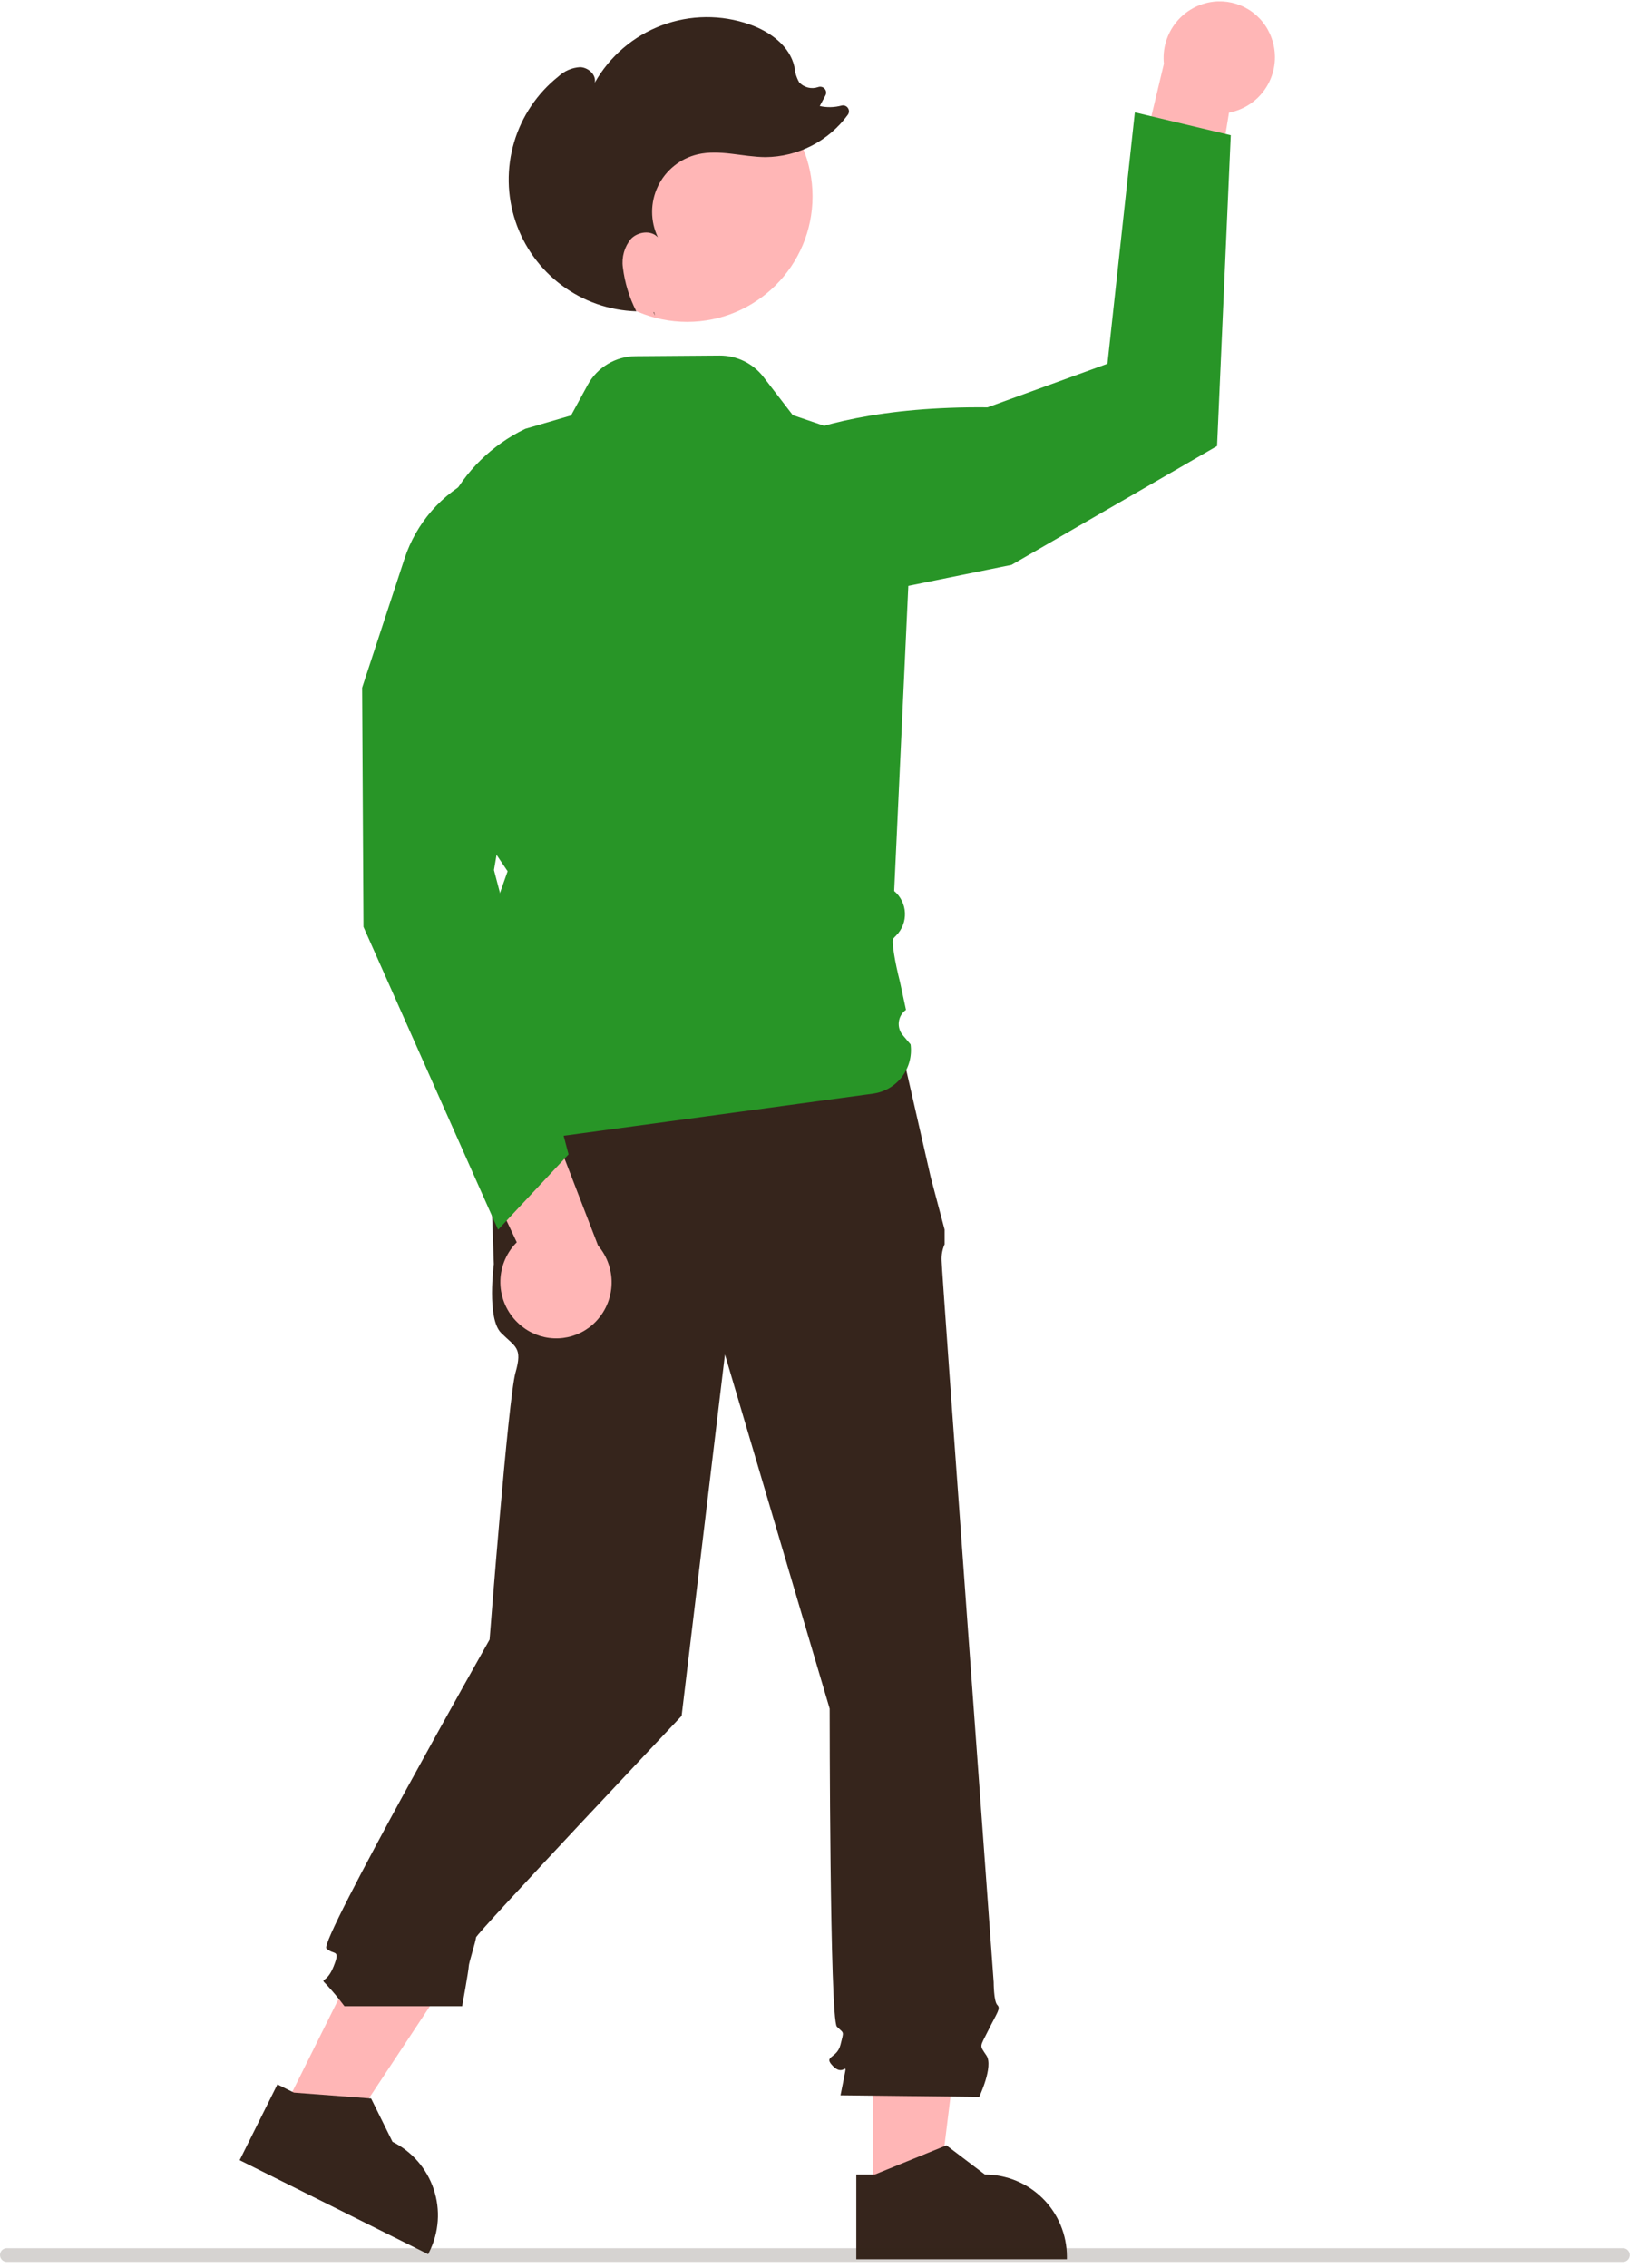
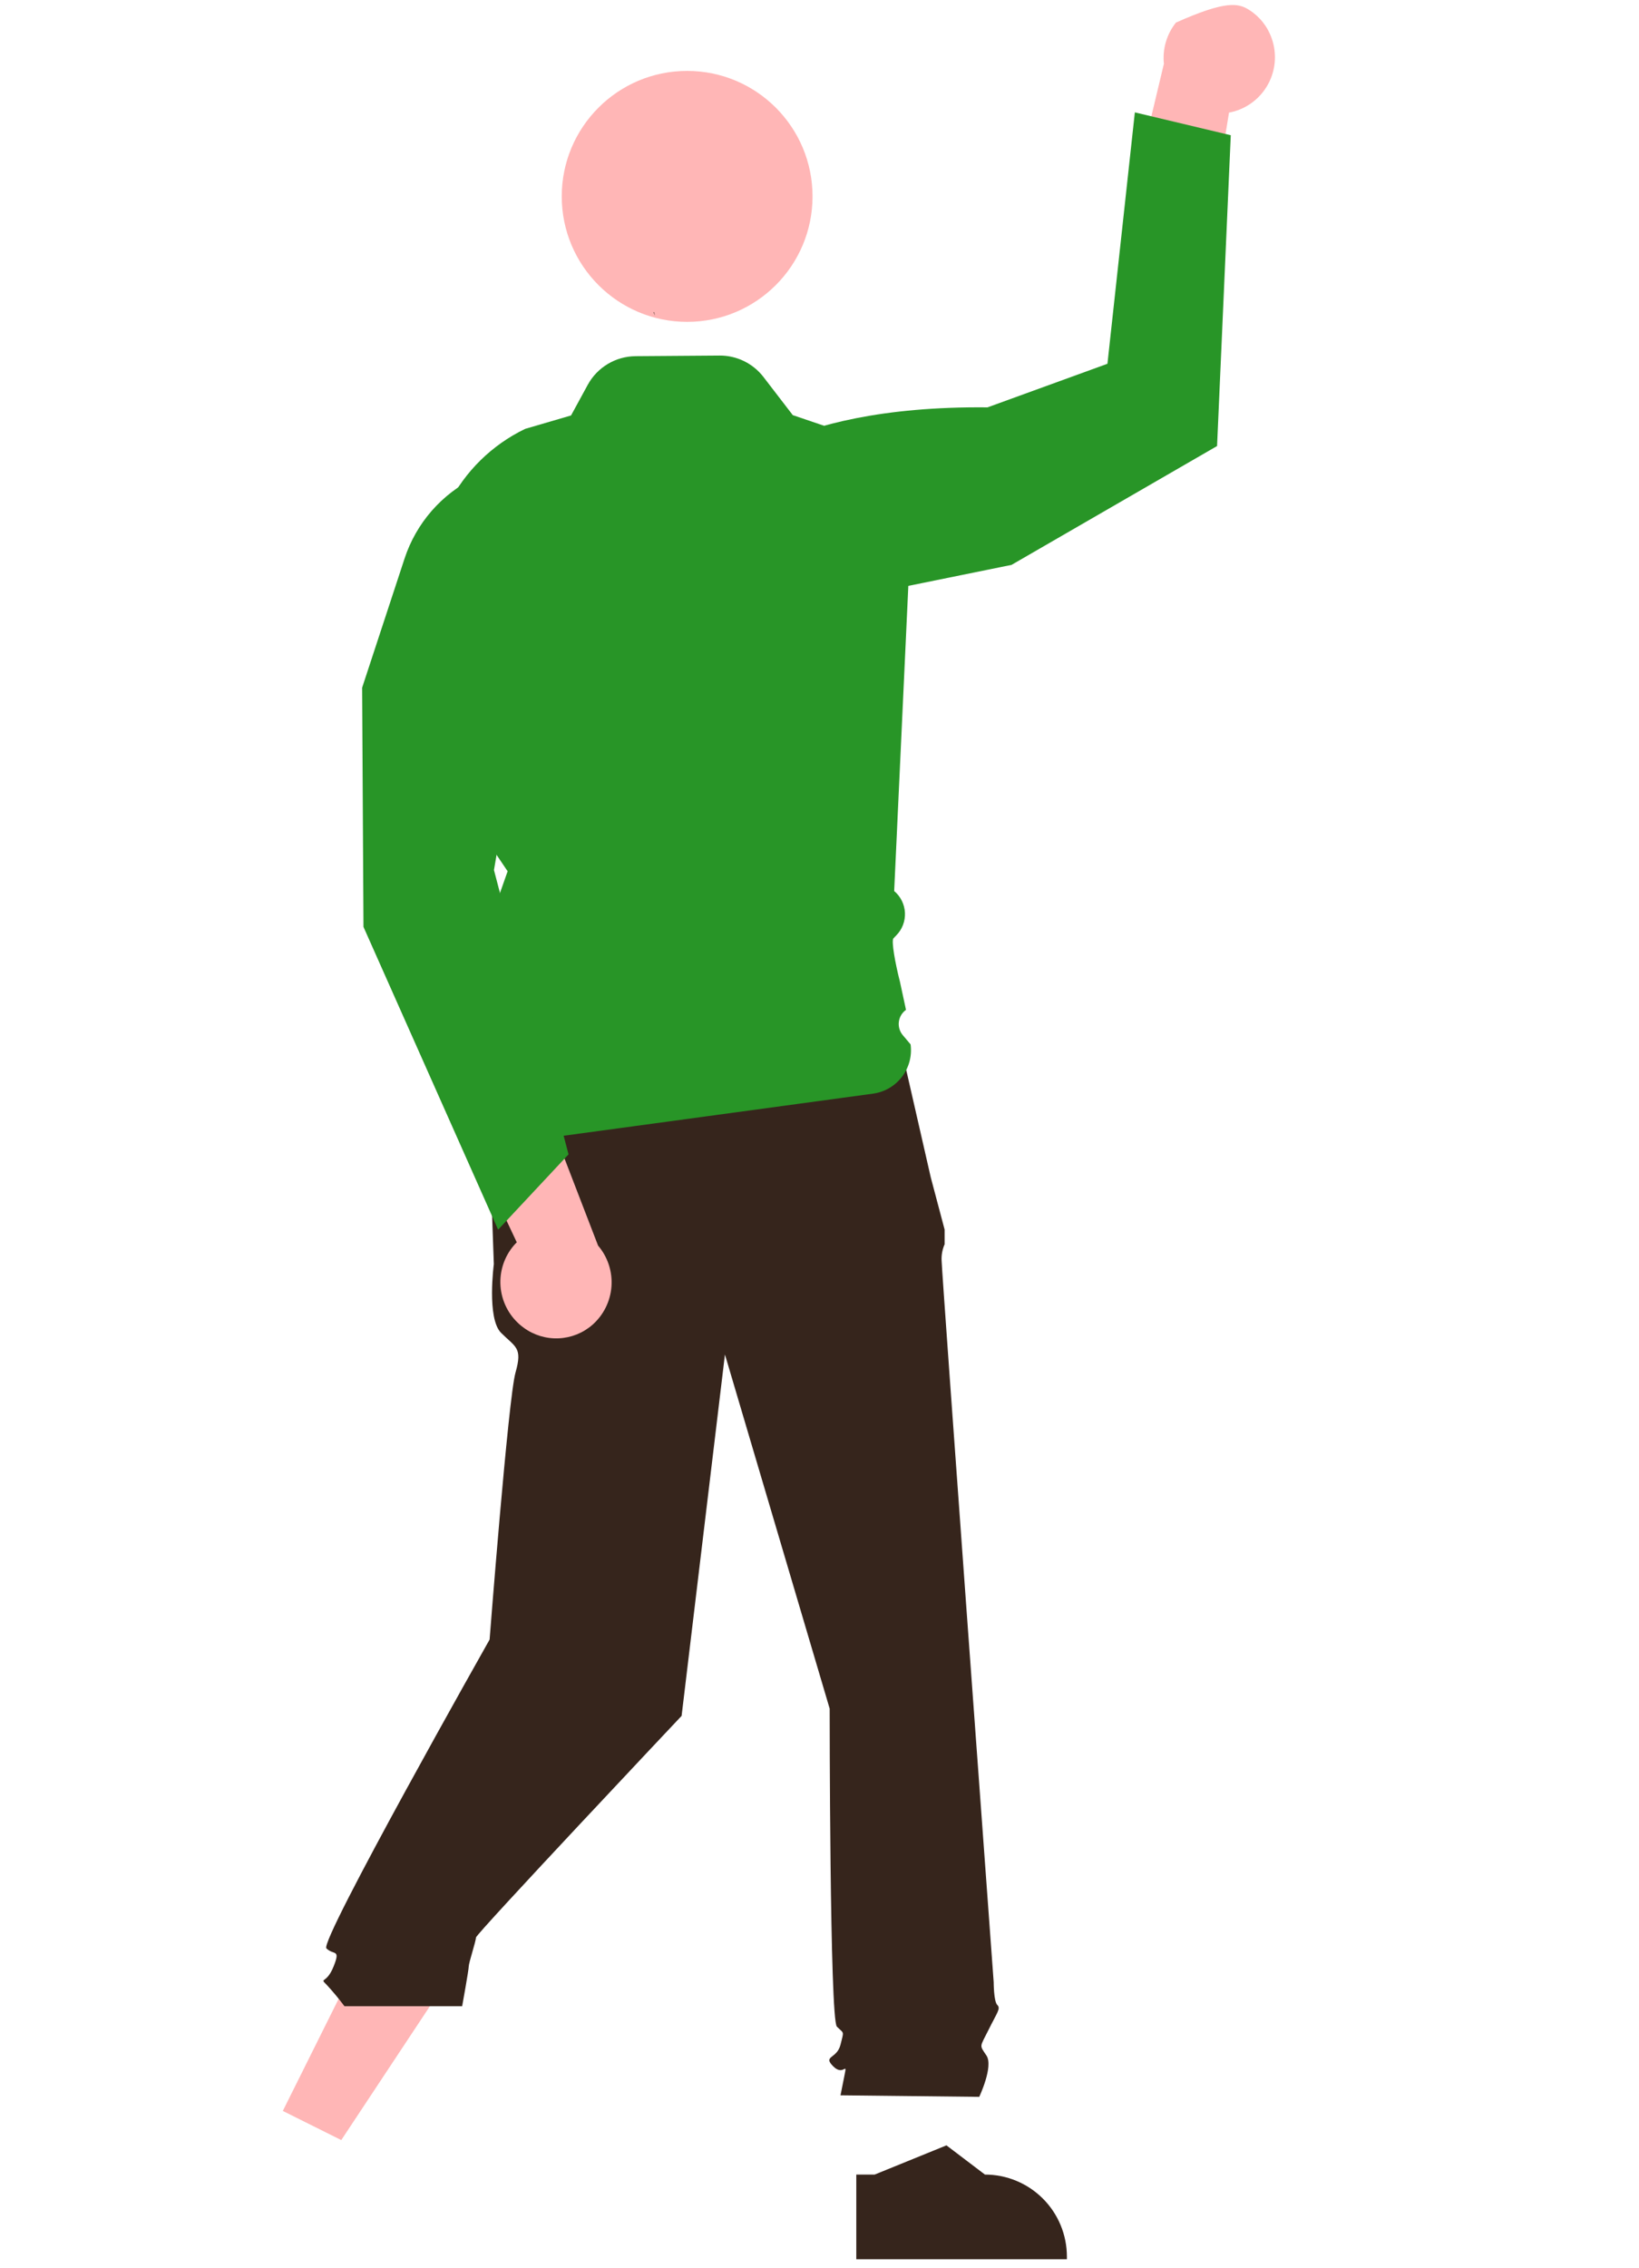
<svg xmlns="http://www.w3.org/2000/svg" width="162" height="224" viewBox="0 0 162 224" fill="none">
-   <path d="M86.284 216.893L92.74 216.892L95.811 191.992H86.283L86.284 216.893Z" fill="#FFB6B6" />
  <path d="M84.637 214.785L86.454 214.785L93.548 211.9L97.35 214.785C99.499 214.785 101.56 215.639 103.079 217.158C104.599 218.677 105.452 220.738 105.453 222.887V223.15L84.637 223.151L84.637 214.785Z" fill="#36251C" />
  <path d="M27.953 208.5L33.731 211.379L47.587 190.464L39.06 186.214L27.953 208.5Z" fill="#FFB6B6" />
-   <path d="M27.419 205.879L29.045 206.689L36.681 207.272L38.797 211.55C40.721 212.508 42.184 214.192 42.867 216.23C43.548 218.267 43.393 220.492 42.435 222.415L42.317 222.651L23.688 213.366L27.419 205.879Z" fill="#36251C" />
  <path d="M89.144 103.805L48.097 104.875L48.811 124.863C48.811 124.863 48.097 130.217 49.525 131.645C50.953 133.073 51.666 133.073 50.953 135.571C50.239 138.07 48.393 161.942 48.393 161.942C48.393 161.942 31.547 191.73 32.261 192.443C32.974 193.157 33.688 192.443 32.974 194.228C32.261 196.013 31.547 195.299 32.261 196.013C32.893 196.694 33.489 197.409 34.045 198.154H45.68C45.68 198.154 46.33 194.585 46.33 194.228C46.33 193.871 47.044 191.73 47.044 191.373C47.044 191.016 67.371 169.479 67.371 169.479L71.654 133.786L82.005 168.765C82.005 168.765 82.005 199.461 82.719 200.175C83.433 200.889 83.433 200.532 83.076 201.959C82.719 203.387 81.291 203.03 82.362 204.101C83.433 205.172 83.79 203.387 83.433 205.172L83.076 206.956L96.789 207.109C96.789 207.109 98.216 204.101 97.503 203.03C96.789 201.959 96.832 202.252 97.703 200.499C98.573 198.747 98.93 198.39 98.573 198.033C98.216 197.676 98.216 195.778 98.216 195.778C98.216 195.778 93.07 125.577 93.07 124.506C93.043 123.955 93.144 123.406 93.366 122.901V121.447L91.999 116.297L89.144 103.805Z" fill="#36251C" />
-   <path d="M161.089 222.733C161.09 222.822 161.072 222.91 161.038 222.993C161.004 223.075 160.954 223.15 160.891 223.213C160.828 223.276 160.753 223.326 160.671 223.36C160.589 223.394 160.5 223.411 160.411 223.411H0.678C0.498 223.411 0.326 223.34 0.199 223.212C0.071 223.085 0 222.913 0 222.733C0 222.553 0.071 222.381 0.199 222.253C0.326 222.126 0.498 222.055 0.678 222.055H160.411C160.5 222.054 160.589 222.072 160.671 222.106C160.753 222.14 160.828 222.19 160.891 222.253C160.954 222.316 161.004 222.391 161.038 222.473C161.072 222.555 161.09 222.644 161.089 222.733Z" fill="#36251C" fill-opacity="0.2" />
-   <path d="M125.691 3.779C126.183 5.154 126.115 6.668 125.501 7.994C124.887 9.319 123.777 10.351 122.409 10.865C122.107 10.978 121.795 11.064 121.477 11.122L118.317 30.475L110.902 23.629L115.04 6.301C114.887 4.841 115.315 3.379 116.231 2.231C117.147 1.084 118.478 0.343 119.936 0.169C121.162 0.029 122.4 0.309 123.446 0.965C124.492 1.621 125.284 2.613 125.691 3.779Z" fill="#FFB6B6" />
+   <path d="M125.691 3.779C126.183 5.154 126.115 6.668 125.501 7.994C124.887 9.319 123.777 10.351 122.409 10.865C122.107 10.978 121.795 11.064 121.477 11.122L118.317 30.475L110.902 23.629L115.04 6.301C114.887 4.841 115.315 3.379 116.231 2.231C121.162 0.029 122.4 0.309 123.446 0.965C124.492 1.621 125.284 2.613 125.691 3.779Z" fill="#FFB6B6" />
  <path d="M70.973 47.631C70.973 47.631 76.727 40.028 97.608 40.236L109.461 35.929L112.169 11.1L121.65 13.357L120.296 44.056L99.98 55.794L73.344 61.211L70.973 47.631Z" fill="#289527" />
  <path d="M67.917 31.791C74.762 31.791 80.311 26.242 80.311 19.398C80.311 12.553 74.762 7.004 67.917 7.004C61.072 7.004 55.523 12.553 55.523 19.398C55.523 26.242 61.072 31.791 67.917 31.791Z" fill="#FFB6B6" />
  <path d="M46.94 113.368C46.918 113.369 46.896 113.366 46.875 113.36C46.646 113.296 46.465 113.245 47.291 106.105L48.182 100.461L47.312 95.478L45.849 94.015L48.2 91.663L50.174 86.056L46.759 80.995L42.841 60.299C42.167 56.728 42.691 53.034 44.33 49.791C45.969 46.548 48.633 43.936 51.908 42.36L56.443 41.035L58.093 38.009C58.556 37.16 59.239 36.449 60.069 35.952C60.899 35.455 61.848 35.189 62.816 35.181L71.12 35.119C71.958 35.113 72.786 35.301 73.539 35.668C74.292 36.036 74.95 36.572 75.461 37.236L78.358 41.003L90.373 45.084L88.381 88.009C88.697 88.273 88.955 88.601 89.138 88.971C89.322 89.341 89.426 89.744 89.446 90.156C89.465 90.569 89.398 90.98 89.25 91.365C89.102 91.751 88.876 92.101 88.585 92.394C88.46 92.52 88.361 92.623 88.3 92.69C88.097 92.978 88.478 95.126 88.947 96.951L89.549 99.744C89.356 99.882 89.193 100.058 89.072 100.262C88.95 100.466 88.872 100.693 88.843 100.929C88.814 101.164 88.834 101.403 88.901 101.631C88.969 101.858 89.083 102.069 89.237 102.25L90.004 103.157C90.156 104.293 89.85 105.444 89.155 106.355C88.46 107.267 87.431 107.866 86.295 108.021C75.315 109.515 46.997 113.368 46.94 113.368Z" fill="#289527" />
  <path d="M64.746 31.184C64.693 31.067 64.641 30.95 64.588 30.833C64.608 30.834 64.628 30.837 64.649 30.837L64.746 31.184Z" fill="#36251C" />
-   <path d="M55.179 7.567C55.767 7.012 56.532 6.681 57.339 6.633C58.141 6.659 58.954 7.383 58.788 8.167C60.26 5.561 62.603 3.556 65.405 2.505C68.208 1.454 71.292 1.424 74.114 2.42C76.106 3.123 78.06 4.529 78.517 6.591C78.562 7.132 78.723 7.657 78.99 8.13C79.222 8.383 79.522 8.563 79.855 8.647C80.187 8.731 80.537 8.716 80.861 8.604L80.881 8.598C80.992 8.56 81.111 8.557 81.224 8.588C81.337 8.618 81.438 8.683 81.515 8.772C81.591 8.861 81.639 8.971 81.652 9.087C81.665 9.203 81.643 9.321 81.588 9.425L81.025 10.476C81.735 10.634 82.473 10.619 83.176 10.43C83.293 10.4 83.416 10.406 83.529 10.448C83.643 10.49 83.74 10.567 83.808 10.666C83.876 10.766 83.912 10.884 83.91 11.005C83.908 11.126 83.869 11.243 83.797 11.341C82.861 12.622 81.638 13.667 80.226 14.393C78.815 15.118 77.253 15.505 75.666 15.52C73.414 15.507 71.139 14.731 68.948 15.248C68.1 15.449 67.308 15.836 66.629 16.383C65.951 16.929 65.403 17.621 65.027 18.406C64.65 19.192 64.454 20.052 64.454 20.923C64.453 21.794 64.647 22.654 65.022 23.441C64.349 22.704 63.048 22.879 62.359 23.601C62.042 23.987 61.807 24.435 61.67 24.916C61.533 25.396 61.496 25.9 61.562 26.396C61.745 27.914 62.196 29.388 62.893 30.749C60.23 30.667 57.656 29.77 55.52 28.178C53.383 26.587 51.786 24.378 50.945 21.851C50.104 19.323 50.059 16.598 50.816 14.043C51.573 11.489 53.096 9.228 55.179 7.567Z" fill="#36251C" />
  <path d="M51.768 131.144C50.583 130.289 49.781 129.003 49.536 127.563C49.29 126.123 49.621 124.644 50.456 123.445C50.641 123.181 50.849 122.933 51.078 122.705L42.715 104.969L52.703 106.407L59.114 123.03C60.067 124.146 60.543 125.593 60.439 127.057C60.334 128.522 59.658 129.886 58.555 130.856C57.624 131.667 56.445 132.137 55.212 132.189C53.978 132.242 52.764 131.873 51.768 131.144Z" fill="#FFB6B6" />
  <path d="M49.234 121.458L35.926 91.549L35.793 67.926L39.988 55.166C40.557 53.435 41.468 51.836 42.665 50.462C43.863 49.089 45.324 47.97 46.962 47.171C48.6 46.372 50.381 45.909 52.201 45.81C54.02 45.711 55.841 45.978 57.556 46.595L57.648 46.628L57.687 46.719C57.842 47.081 61.361 55.783 50.924 73.687L48.824 85.937L56.194 114.018L49.234 121.458Z" fill="#289527" />
</svg>